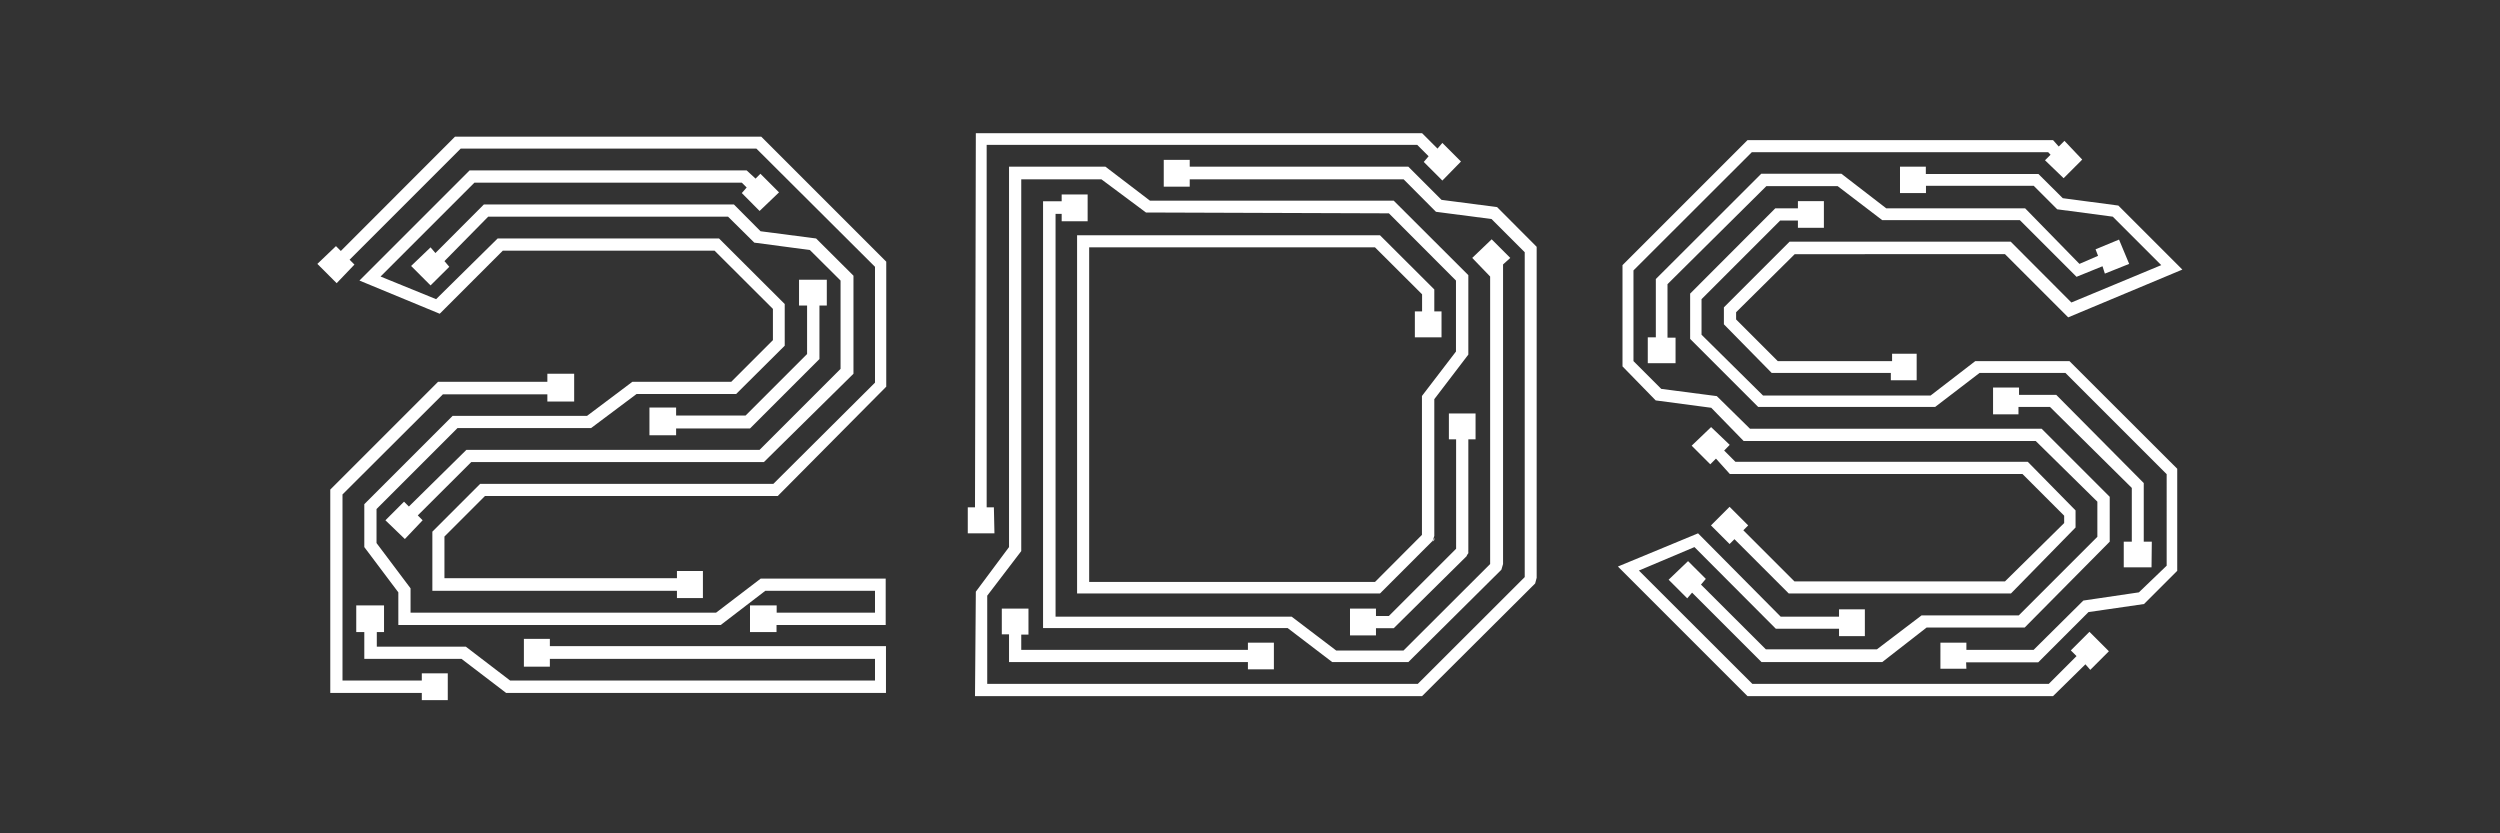
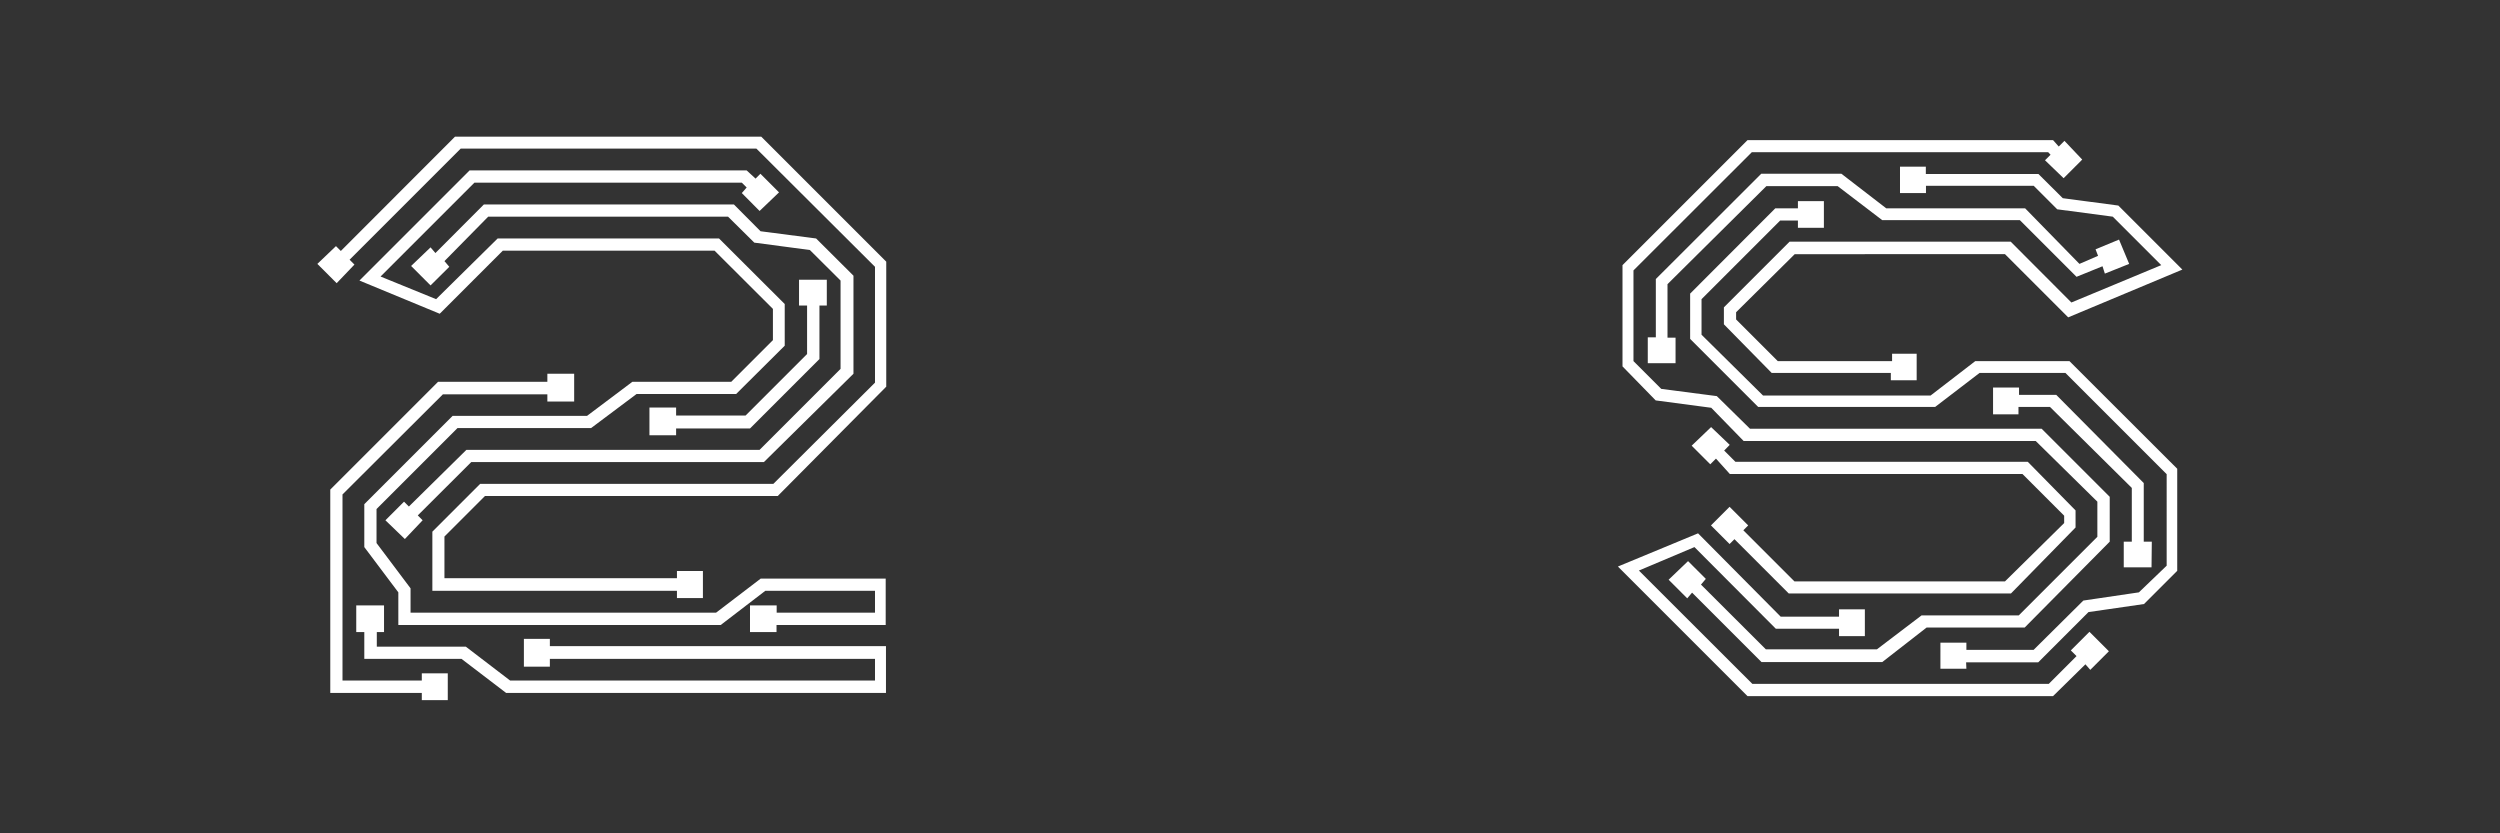
<svg xmlns="http://www.w3.org/2000/svg" id="Layer_2" data-name="Layer 2" viewBox="0 0 180 60">
  <rect x="0" y="0" width="180" height="60" fill="#333333" stroke="none" />
  <defs>
    <style>.cls-1{fill:#fff;}</style>
  </defs>
  <title>Artboard 1 copy</title>
  <path class="cls-1" d="M50.61,43.06H48.74v-.52H31.13V38.28l3.44-3.44H55.68L63,27.55V19.21L54.46,10.7H33.17l-8,8,.35.35-1.28,1.34L22.85,19l1.34-1.28.35.35,8.22-8.23H54.81l9,9v9L56,35.71H34.92L32,38.63v3H48.74v-.52h1.87ZM32.24,50.41H30.37v-.52H23.78V35.25l7.76-7.76h7.87v-.58h1.93v2H39.41v-.52H31.89L24.66,35.6V49h5.71v-.52h1.87Zm31.55-.52H36.44l-3.21-2.45h-7V45.51h-.58V43.59h2v1.92h-.52v1.05h6.41L36.73,49H63V47.44H39.59V48H37.72V46h1.87v.52h24.2Zm-7.88-4.38H54V43.59h1.92v.52H63V42.54H55.1L51.89,45H28.68V42.65l-2.45-3.26V36.3l6.36-6.36h9.68l3.26-2.45h7.12l3-3V22.24l-4.2-4.19H36.2l-4.54,4.54L25.88,20.2l7.93-7.93H53.76l.64.59.35-.35,1.34,1.34-1.4,1.34L53.41,13.9l.35-.4-.35-.35H34.16L27.4,19.91l4,1.63,4.43-4.37H51.77l4.73,4.72v3L53,28.37H45.83l-3.27,2.45H32.94l-5.83,5.83V39.1l2.45,3.26v1.75h22l3.21-2.45h9V45H55.91Zm-26.76-6.7-1.4-1.35,1.34-1.34.35.35,4.14-4.08H54.69l5.83-5.83V20.2L58.31,18l-4-.53L52.42,15.6H35.15L32,18.8l.35.41L31,20.55l-1.4-1.4L31,17.81l.35.41,3.49-3.5h18l1.92,1.93,4,.52,2.69,2.68v7.06L55,33.27H33.93l-3.85,3.84.35.35Zm19.53-7.47H46.76v-2h1.92v.58h5l4.43-4.43V22h-.58V20.14h2V22H59v3.85l-5,5H48.68Z" />
-   <path class="cls-1" d="M71.6,38.4H69.68V36.53h.52l.06-26.94h32.13l1.11,1.11.35-.41,1.34,1.34L103.85,13l-1.34-1.34.35-.41-.82-.82h-31V36.53h.52Zm30.79,11.72H70.2l.06-7.52,2.39-3.21V12h6.94l3.21,2.45h17.55l5.37,5.36v5.72l-2.45,3.21v9.85l-.12.35-3.79,3.79H77.55V16.94H99.36l3.91,3.9v1.58h.52v1.87h-1.92V22.42h.52V21.19L99,17.81H78.42V41.9H99l3.38-3.39v-10l2.45-3.2V20.2L100,15.36,82.51,15.3,79.3,12.91H73.53V39.68l-2.45,3.21v6.35h31l7.7-7.69V18.16l-2.39-2.39-4-.52-2.33-2.34H85.66v.53H83.79V11.51h1.87V12H101.4l2.39,2.39,4,.52,2.85,2.86V41.6l-.11.41ZM91.72,48.19H89.85v-.52H72.65v-2h-.52V43.82h1.92v1.87h-.52v1.1H89.85v-.52h1.87Zm9.68-.52H95.92l-3.21-2.45H75.1V14.49h1.34V14h1.87v1.93H76.44v-.53H76v29H93l3.21,2.44h4.84l6.24-6.23V19.91L106,18.57l1.4-1.34,1.34,1.34-.52.47V40.61l-.12.41Zm-2.33-1.92H97.2V43.82h1.87v.53H100l4.84-4.84V31.63h-.52V29.77h1.92v1.86h-.52v8l-.12.41-5.25,5.19H99.07ZM103.15,39l.12-.29v.17ZM105.6,40l.12-.35v.18Z" />
  <path class="cls-1" d="M147.82,50.12h-22l-9.33-9.33,5.77-2.39,5.95,6h4.2v-.53h1.86v1.93h-1.86v-.53h-4.55L122,39.39l-4,1.69,8.17,8.16h21.34l2-2-.41-.41,1.34-1.34,1.4,1.4-1.34,1.34-.35-.4Zm-12.3-2.45h-8.69l-5-5-.35.41-1.34-1.34,1.4-1.34,1.28,1.28-.35.41,4.67,4.66h8l3.21-2.44h7l5.66-5.66V36.12l-4.44-4.37H125.54l-2.33-2.39-4-.53-2.39-2.45V19.09l9-9h22l.41.46.41-.41,1.28,1.35-1.34,1.34-1.34-1.29.4-.4-.17-.18H126.13l-8.52,8.51V26l2,2,4,.52L126,30.87h21l4.9,4.9V39l-6.12,6.18h-7.06ZM120.64,26.15h-2V24.29h.58v-4.2l7.59-7.58h5.77L135.81,15h10l3.91,4,1.34-.58-.18-.47,1.69-.7L153.3,19l-1.75.7-.17-.53-1.87.76-4.08-4.08h-9.91l-3.21-2.45h-5.13l-7.12,7.06v3.85h.58Zm20.94,22h-1.87V46.27h1.87v.52h4.84L150,43.24l4-.59,2-1.92V34.14l-7.29-7.29h-6.18l-3.2,2.45H126.59l-4.9-4.9V21.14L127.82,15h1.63v-.52h1.87v1.92h-1.87v-.52h-1.28l-5.66,5.66v2.56l4.43,4.38H139L142.22,26H149l7.76,7.75v7.35l-2.39,2.39-4,.58-3.62,3.62h-5.19Zm3.21-5.42h-16l-3.91-3.91-.35.35-1.34-1.34,1.34-1.34,1.34,1.34-.35.35,3.68,3.68h15.16l4.26-4.2v-.53l-3-3H124.55l-1-1.11-.41.41-1.34-1.34,1.4-1.34,1.34,1.28-.4.41.81.81H146l3.44,3.5v1.23ZM138,27.38h-1.86v-.53h-8.58l-3.44-3.5V22.13l4.73-4.73h15.92l4.37,4.38,6.47-2.69-3.49-3.49-4-.53-1.69-1.69h-7.76v.52H136.8V12h1.86v.53h8.11l1.75,1.74,4,.53,4.61,4.61-8.22,3.44-4.55-4.55H129.22L125,22.48V23l3,3h8.23v-.53H138Zm16.91,13.47h-2V39h.58V35.13l-5.89-5.83h-2.27v.53H143.5V27.9h1.87v.53h2.68l6.3,6.35V39h.58Z" />
</svg>